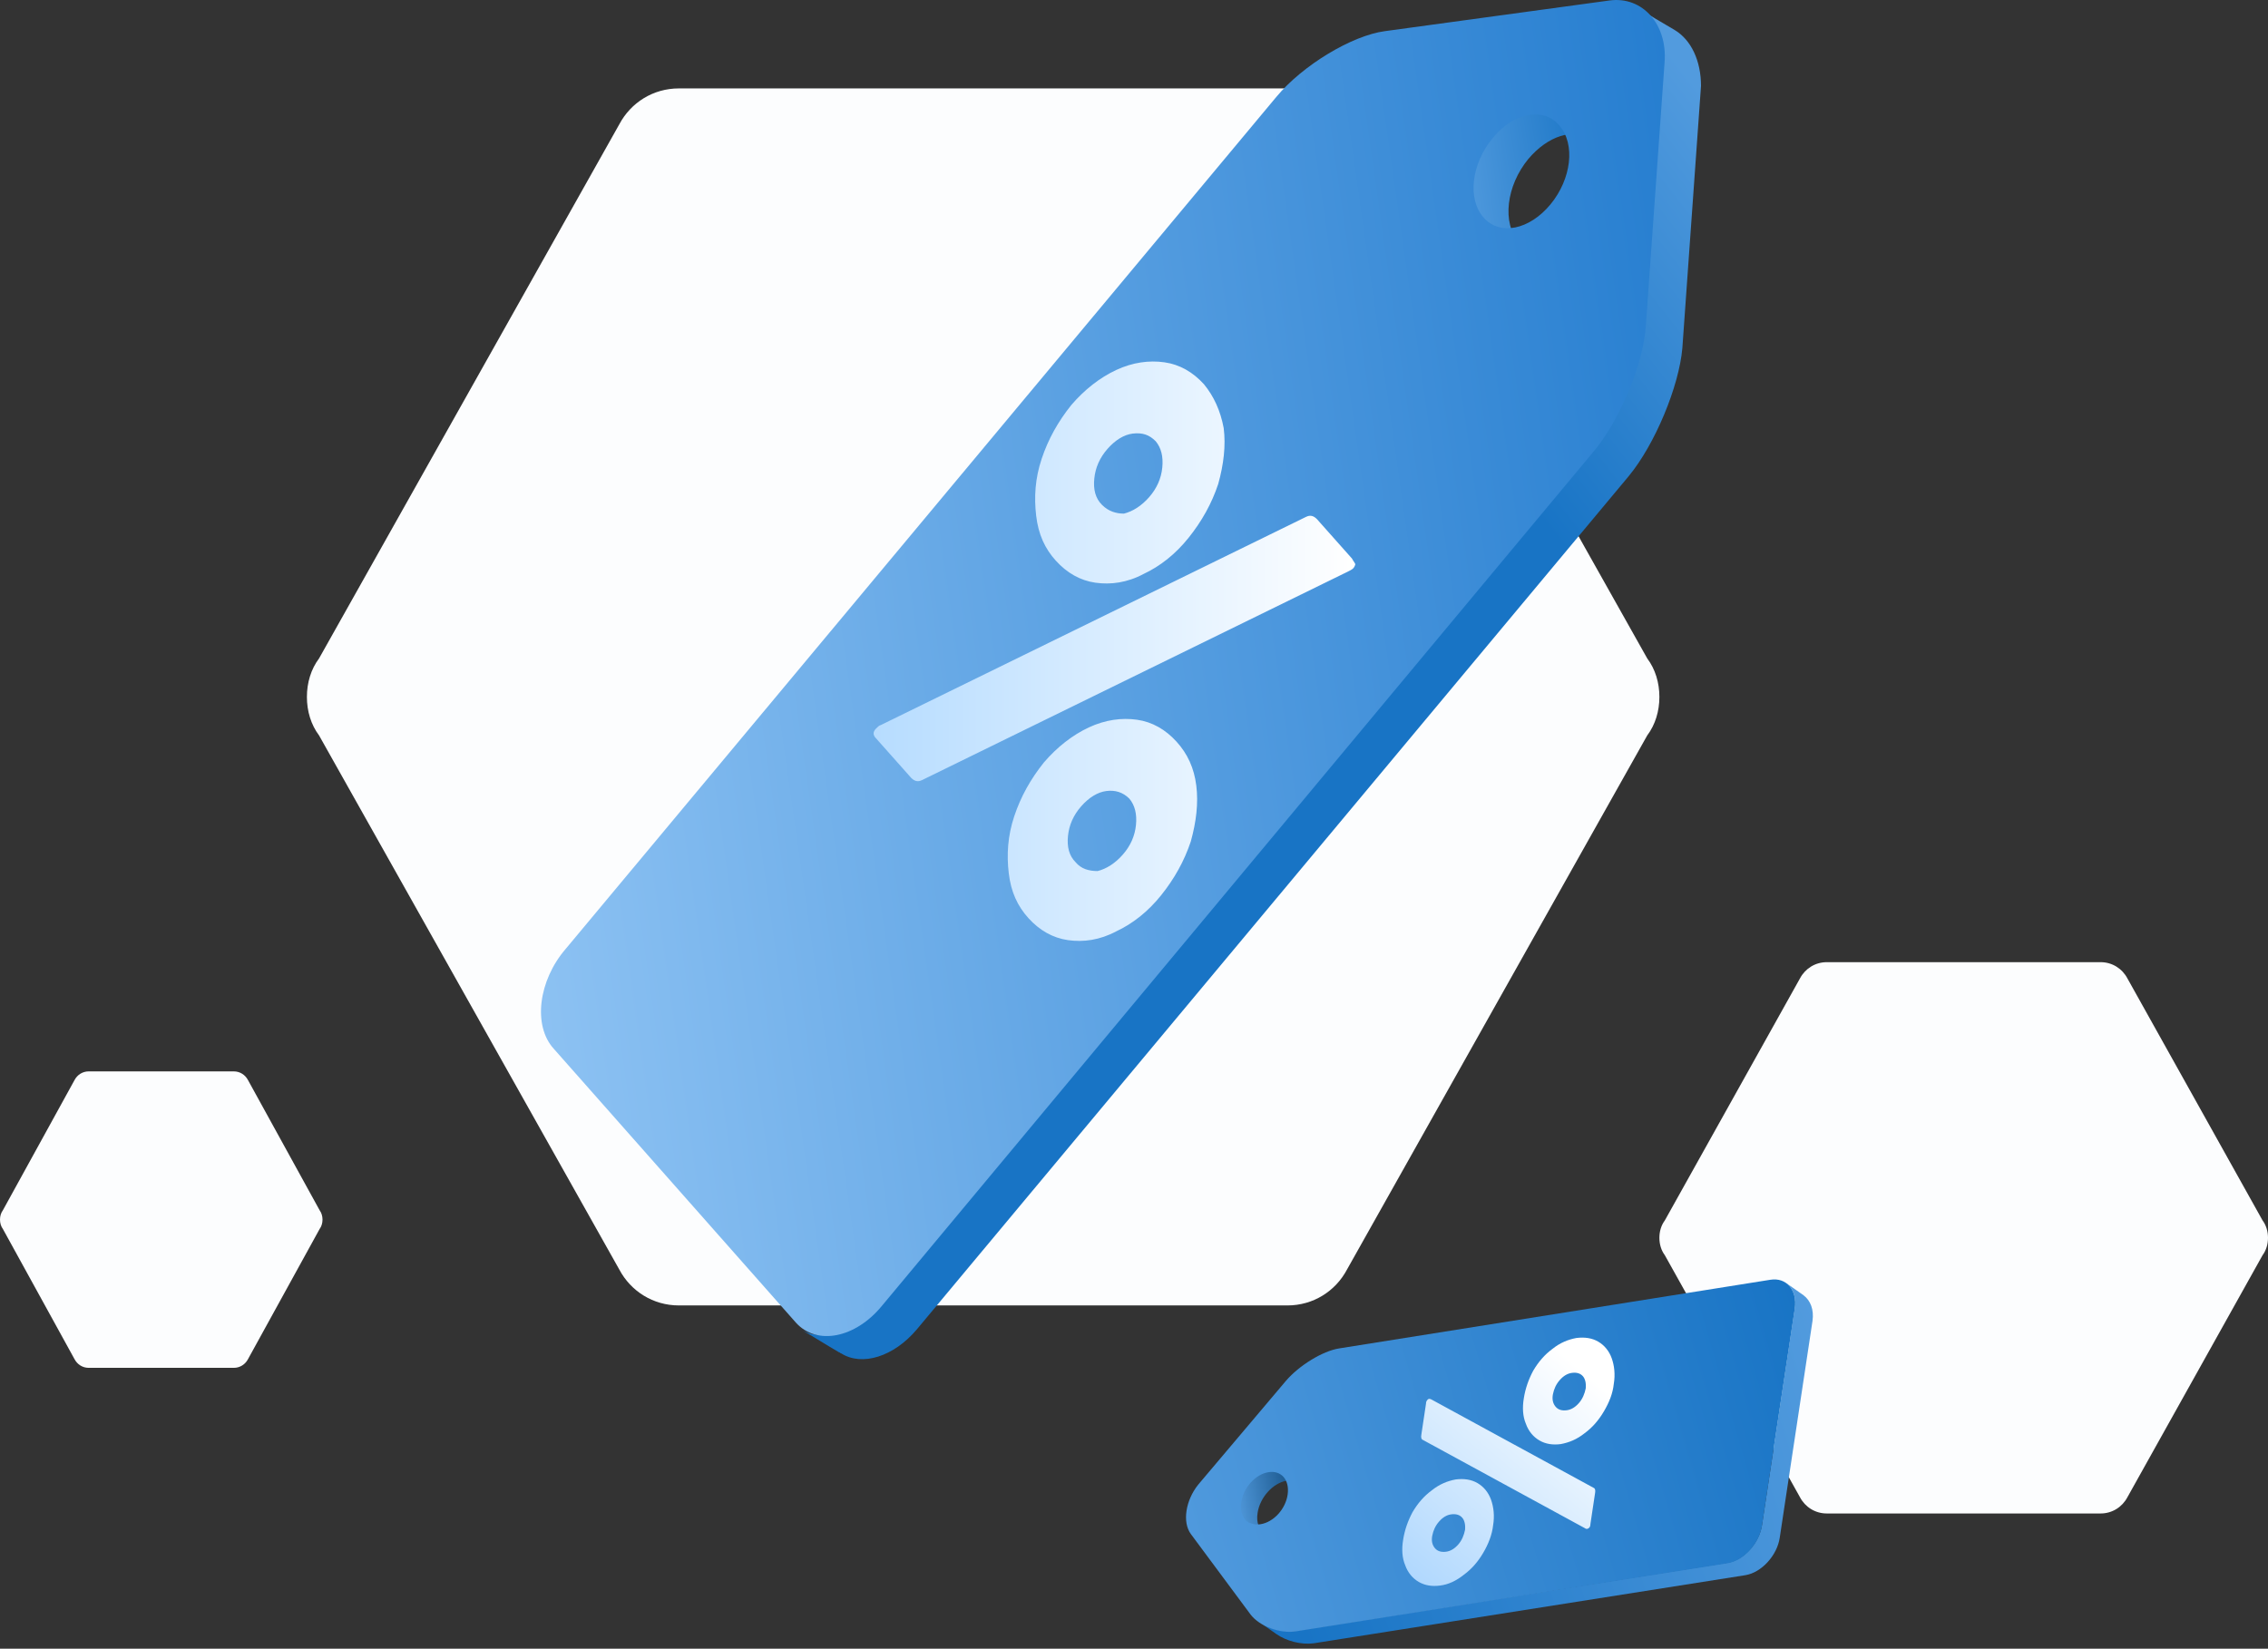
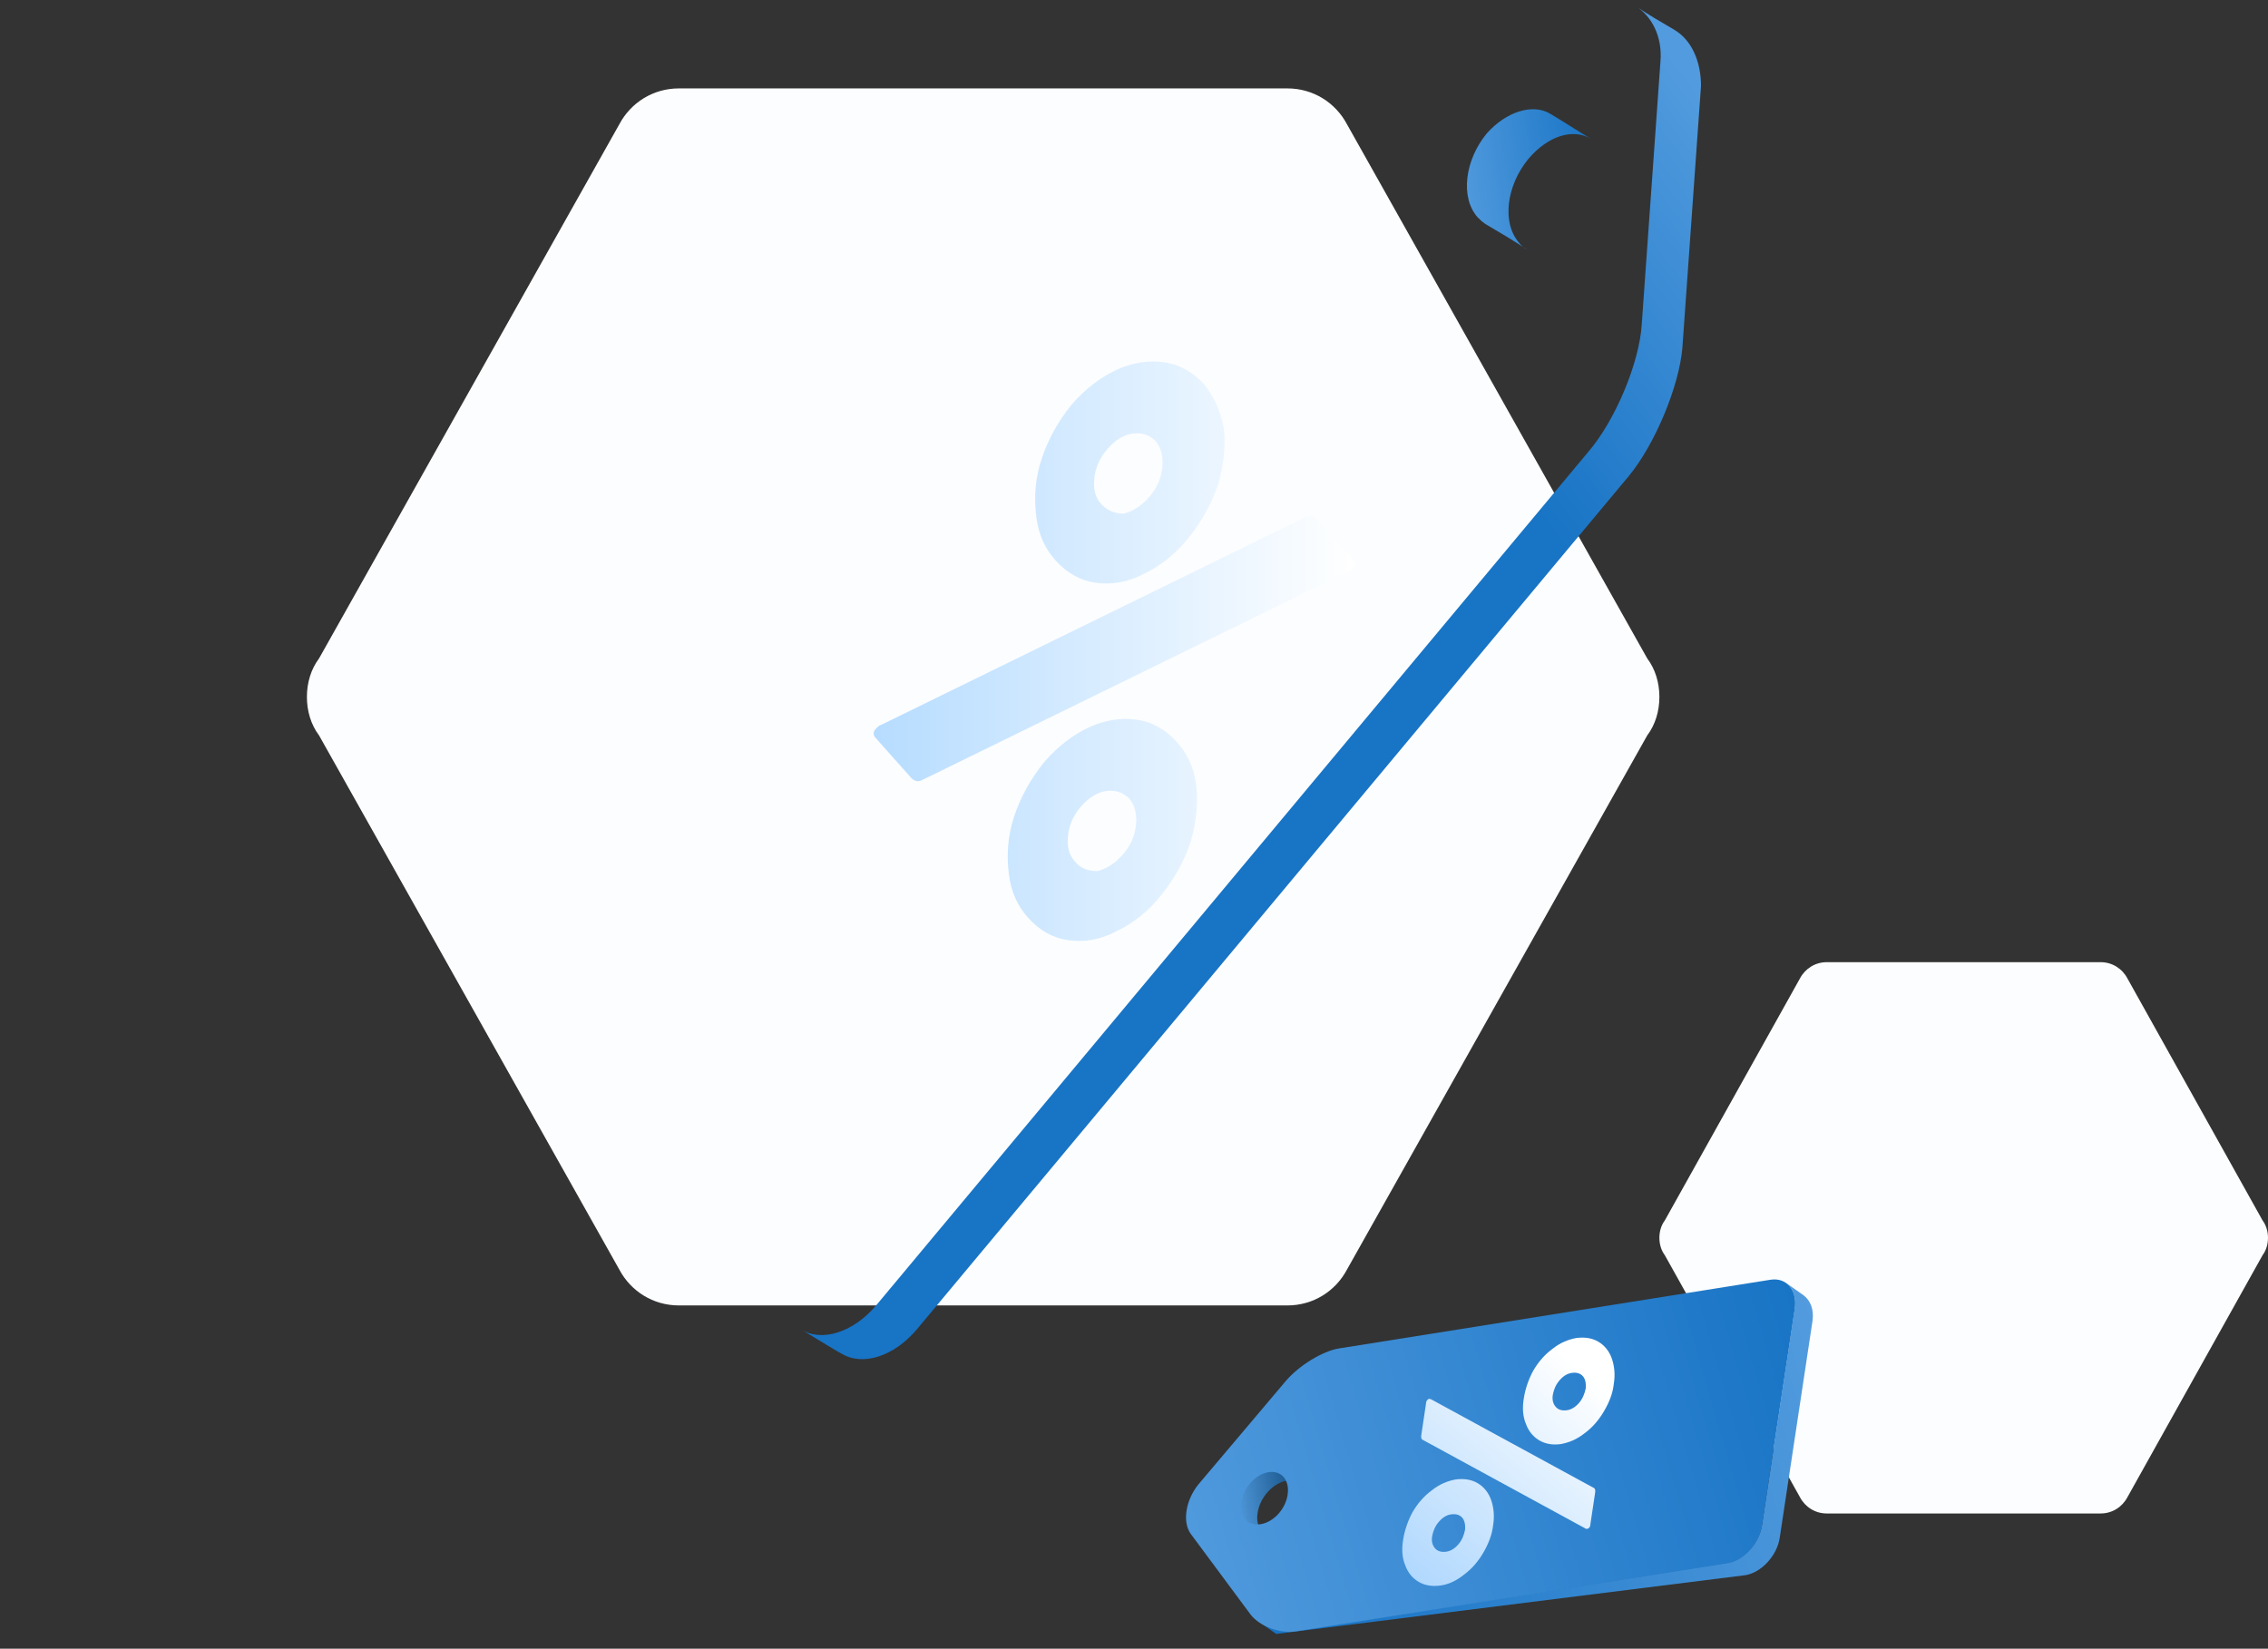
<svg xmlns="http://www.w3.org/2000/svg" width="436" height="317" viewBox="0 0 436 317" fill="none">
  <rect x="0" y="0" width="436" height="317" fill="#333333" stroke="none" />
  <path d="M247.5 17C252.44 17 256.73 19.73 258.94 23.89L316.66 126.59C318.22 128.67 319 131.27 319 134C319 136.73 318.22 139.33 316.66 141.41L258.94 244.11C256.73 248.27 252.44 251 247.5 251L130.5 251C125.56 251 121.27 248.27 119.06 244.11L61.34 141.41C59.78 139.33 59 136.73 59 134C59 131.27 59.78 128.67 61.34 126.59L119.06 23.89C121.27 19.73 125.56 17 130.5 17L247.5 17Z" fill="#FCFDFE" />
  <path d="M403.825 185C406.048 185 407.978 186.237 408.973 188.121L434.947 234.643C435.649 235.586 436 236.763 436 238C436 239.237 435.649 240.414 434.947 241.357L408.973 287.879C407.978 289.763 406.048 291 403.825 291L351.175 291C348.952 291 347.021 289.763 346.027 287.879L320.053 241.357C319.351 240.414 319 239.237 319 238C319 236.763 319.351 235.586 320.053 234.643L346.027 188.121C347.022 186.237 348.952 185 351.175 185L403.825 185Z" fill="#FCFDFE" />
-   <path d="M44.95 206C46.128 206 47.151 206.665 47.678 207.678L61.442 232.695C61.814 233.202 62 233.835 62 234.5C62 235.165 61.814 235.798 61.442 236.305L47.678 261.322C47.151 262.335 46.128 263 44.95 263L17.05 263C15.872 263 14.849 262.335 14.322 261.322L0.558 236.305C0.186 235.798 1.21671e-06 235.165 1.24577e-06 234.5C1.27484e-06 233.835 0.186 233.202 0.558 232.695L14.322 207.678C14.849 206.665 15.872 206 17.05 206L44.95 206Z" fill="#FCFDFE" />
  <path d="M246.317 282.626C247.508 283.494 248.808 284.363 250 285.231C249.35 284.797 248.375 284.58 247.4 284.688C244.692 285.122 242.2 287.945 241.767 290.875C241.442 292.721 242.092 294.24 243.175 295L239.492 292.395C238.409 291.635 237.759 290.115 238.084 288.27C238.517 285.231 241.117 282.517 243.717 282.083C244.692 281.866 245.559 282.083 246.317 282.626Z" fill="url(#paint0_linear_35_90)" />
-   <path d="M346.737 249.064C345.637 248.264 344.437 247.464 343.337 246.664C344.637 247.564 345.337 249.364 345.037 251.464L338.737 293.164C338.237 296.664 335.237 299.964 332.137 300.464L249.137 313.564C246.737 313.964 243.938 313.164 241.938 311.764C243.038 312.564 244.237 313.364 245.337 314.164C247.337 315.564 250.137 316.264 252.537 315.964L335.537 302.864C338.637 302.364 341.637 299.064 342.137 295.664L348.438 253.964C348.738 251.764 348.037 250.064 346.737 249.064Z" fill="url(#paint1_linear_35_90)" />
+   <path d="M346.737 249.064C345.637 248.264 344.437 247.464 343.337 246.664C344.637 247.564 345.337 249.364 345.037 251.464L338.737 293.164C338.237 296.664 335.237 299.964 332.137 300.464L249.137 313.564C246.737 313.964 243.938 313.164 241.938 311.764C243.038 312.564 244.237 313.364 245.337 314.164L335.537 302.864C338.637 302.364 341.637 299.064 342.137 295.664L348.438 253.964C348.738 251.764 348.037 250.064 346.737 249.064Z" fill="url(#paint1_linear_35_90)" />
  <path d="M340.337 246.064C343.437 245.564 345.537 248.064 345.037 251.564L338.737 293.264C338.237 296.764 335.237 300.064 332.137 300.564L249.137 313.664C246.037 314.164 242.137 312.664 240.437 310.464L228.937 294.964C227.237 292.664 227.937 288.464 230.337 285.464L247.237 265.464C249.737 262.564 254.237 259.764 257.437 259.264L340.337 246.064ZM242.337 293.064C244.837 292.664 247.137 290.164 247.537 287.364C247.937 284.564 246.337 282.664 243.837 283.064C241.337 283.464 239.037 286.064 238.637 288.764C238.137 291.564 239.837 293.464 242.337 293.064Z" fill="url(#paint2_linear_35_90)" />
  <path d="M304.838 266.961C304.638 267.961 304.238 268.961 303.538 269.761C302.838 270.561 302.038 271.061 301.138 271.161C300.238 271.261 299.538 271.061 299.038 270.461C298.538 269.861 298.338 269.061 298.538 268.061C298.738 267.061 299.138 266.161 299.838 265.361C300.538 264.561 301.338 264.061 302.238 263.961C303.138 263.861 303.838 264.061 304.338 264.661C304.738 265.161 304.938 265.961 304.838 266.961ZM292.938 268.861C292.638 270.661 292.738 272.361 293.338 273.761C293.838 275.161 294.738 276.261 295.938 276.961C297.138 277.661 298.538 277.861 300.038 277.661C301.638 277.361 303.138 276.761 304.638 275.561C306.138 274.461 307.338 273.061 308.338 271.361C309.338 269.661 310.038 267.961 310.238 266.061C310.538 264.261 310.338 262.561 309.838 261.161C309.338 259.761 308.438 258.661 307.238 257.961C306.038 257.261 304.638 257.061 303.038 257.261C301.438 257.561 299.938 258.161 298.438 259.361C296.938 260.461 295.738 261.861 294.738 263.561C293.838 265.261 293.238 266.961 292.938 268.861ZM274.138 269.861L273.238 275.861C273.138 276.361 273.238 276.761 273.538 276.861L304.738 293.861C304.838 293.961 304.938 293.961 305.138 293.961C305.438 293.861 305.738 293.661 305.738 293.061L306.638 287.061C306.738 286.561 306.638 286.161 306.338 286.061L275.138 269.061C274.938 268.961 274.838 268.961 274.738 268.961C274.638 268.961 274.438 269.061 274.338 269.261C274.238 269.361 274.138 269.561 274.138 269.861ZM281.638 294.161C281.438 295.161 281.038 296.161 280.338 296.961C279.638 297.761 278.838 298.261 277.938 298.361C277.038 298.461 276.338 298.261 275.838 297.661C275.338 297.061 275.138 296.261 275.338 295.261C275.538 294.261 275.938 293.361 276.638 292.561C277.338 291.761 278.138 291.261 279.038 291.161C279.938 291.061 280.638 291.261 281.138 291.861C281.538 292.361 281.738 293.161 281.638 294.161ZM269.738 296.061C269.438 297.861 269.538 299.561 270.138 300.961C270.638 302.361 271.538 303.461 272.738 304.161C273.938 304.861 275.338 305.061 276.838 304.861C278.438 304.661 279.938 303.961 281.438 302.761C282.938 301.661 284.138 300.261 285.138 298.561C286.138 296.861 286.838 295.061 287.038 293.261C287.338 291.461 287.138 289.761 286.638 288.361C286.138 286.961 285.238 285.861 284.038 285.161C282.838 284.461 281.438 284.261 279.838 284.461C278.238 284.761 276.738 285.361 275.238 286.561C273.738 287.661 272.538 289.061 271.538 290.761C270.638 292.461 270.038 294.161 269.738 296.061Z" fill="url(#paint3_linear_35_90)" />
  <path d="M298.011 21.869C294.682 19.859 289.578 21.422 285.805 25.666C281.588 30.803 280.7 37.95 284.029 41.746C284.473 42.193 284.917 42.64 285.583 43.087C288.246 44.65 290.909 46.213 293.572 48C293.128 47.777 292.463 47.33 292.019 46.66C288.69 42.863 289.578 35.716 293.794 30.579C297.567 26.113 302.449 24.549 306 26.782C303.337 25.219 300.674 23.432 298.011 21.869Z" fill="url(#paint4_linear_35_90)" />
  <path d="M321.942 5.771C319.412 4.295 316.882 2.819 314.352 1.133C317.514 3.03 319.623 7.036 319.201 11.884L315.617 62.269C315.195 69.648 310.558 80.821 305.287 86.935L168.468 250.949C164.041 256.219 157.927 258.116 153.922 255.587C156.452 257.062 158.771 258.538 161.3 260.014C161.511 260.014 161.511 260.225 161.722 260.225C165.728 262.754 171.841 260.857 176.268 255.587L313.087 91.573C318.147 85.459 322.785 74.286 323.417 66.907L327.001 16.522C327.001 11.674 325.104 7.668 321.942 5.771Z" fill="url(#paint5_linear_35_90)" />
-   <path d="M169.467 251.166C164.407 257.28 157.029 258.756 153.023 254.329L106.433 201.625C102.428 197.198 103.482 188.554 108.752 182.441L245.36 18.637C250.42 12.524 259.907 6.832 266.231 5.989L309.448 0.086C315.773 -0.758 320.622 4.724 319.989 12.102L316.405 62.487C315.984 69.865 311.346 81.039 306.075 87.152L169.467 251.166ZM286.891 26.648C282.886 31.497 282.042 38.243 285.205 41.827C288.367 45.411 294.059 44.146 298.064 39.297C302.07 34.449 302.913 27.703 299.751 24.119C296.799 20.535 290.897 21.589 286.891 26.648Z" fill="url(#paint6_linear_35_90)" />
  <path d="M206.784 165.794C205.519 164.53 205.098 162.843 205.308 160.735C205.519 158.627 206.362 156.729 207.838 155.043C209.314 153.356 211 152.302 212.687 152.091C214.373 151.881 215.849 152.302 217.114 153.567C218.168 154.832 218.59 156.519 218.379 158.627C218.168 160.735 217.325 162.632 215.849 164.319C214.373 166.005 212.687 167.059 211 167.481C209.314 167.481 207.838 167.059 206.784 165.794ZM226.179 142.605C224.071 140.286 221.541 138.81 218.59 138.388C215.638 137.967 212.476 138.389 209.314 139.864C206.152 141.34 203.2 143.659 200.67 146.61C198.141 149.773 196.243 153.146 194.978 156.94C193.714 160.735 193.503 164.319 193.924 167.903C194.346 171.486 195.611 174.227 197.719 176.546C199.827 178.865 202.357 180.341 205.308 180.762C208.26 181.184 211.422 180.762 214.584 179.076C217.746 177.6 220.698 175.281 223.228 172.119C225.757 168.957 227.655 165.584 228.92 161.789C229.974 157.994 230.395 154.41 229.974 151.037C229.552 147.664 228.287 144.924 226.179 142.605ZM259.909 107.399L253.163 99.809C252.531 99.177 251.899 98.966 251.055 99.388L169.259 139.443C169.048 139.443 168.627 139.864 168.416 140.075C167.783 140.707 167.783 141.34 168.416 141.972L175.162 149.562C175.794 150.194 176.427 150.405 177.27 149.983L259.066 109.928C259.488 109.718 259.909 109.507 260.12 109.296C260.331 109.085 260.542 108.664 260.542 108.453C260.331 108.031 260.12 107.82 259.909 107.399ZM211.844 97.069C210.579 95.804 210.157 94.117 210.368 92.009C210.579 89.901 211.422 88.004 212.898 86.317C214.373 84.631 216.06 83.577 217.746 83.366C219.644 83.155 220.909 83.577 222.174 84.841C223.228 86.106 223.649 87.793 223.438 89.901C223.228 92.009 222.384 93.906 220.909 95.593C219.433 97.28 217.746 98.334 216.06 98.755C214.584 98.755 213.109 98.334 211.844 97.069ZM231.449 73.879C229.341 71.56 226.812 70.084 223.86 69.663C220.909 69.241 217.746 69.663 214.584 71.138C211.422 72.614 208.471 74.933 205.941 77.885C203.411 81.047 201.514 84.42 200.249 88.215C198.984 92.009 198.773 95.593 199.195 99.177C199.616 102.761 200.881 105.501 202.989 107.82C205.098 110.139 207.627 111.615 210.579 112.037C213.53 112.458 216.692 112.037 219.855 110.35C223.017 108.874 225.968 106.555 228.498 103.393C231.028 100.231 232.925 96.858 234.19 93.063C235.244 89.269 235.666 85.685 235.244 82.312C234.612 78.939 233.347 76.198 231.449 73.879Z" fill="url(#paint7_linear_35_90)" />
  <defs>
    <linearGradient id="paint0_linear_35_90" x1="250" y1="282.477" x2="236.376" y2="284.606" gradientUnits="userSpaceOnUse">
      <stop stop-color="#104B7E" />
      <stop offset="1" stop-color="#529BDE" />
    </linearGradient>
    <linearGradient id="paint1_linear_35_90" x1="252.146" y1="318.961" x2="359.566" y2="284.35" gradientUnits="userSpaceOnUse">
      <stop stop-color="#1874C5" />
      <stop offset="1" stop-color="#529BDE" />
    </linearGradient>
    <linearGradient id="paint2_linear_35_90" x1="345.11" y1="248.487" x2="219.643" y2="285.2" gradientUnits="userSpaceOnUse">
      <stop stop-color="#1874C5" />
      <stop offset="1" stop-color="#529BDE" />
    </linearGradient>
    <linearGradient id="paint3_linear_35_90" x1="259.307" y1="317.487" x2="304.806" y2="263.987" gradientUnits="userSpaceOnUse">
      <stop stop-color="#94CAFD" />
      <stop offset="1" stop-color="white" />
    </linearGradient>
    <linearGradient id="paint4_linear_35_90" x1="306" y1="21.991" x2="278.704" y2="26.099" gradientUnits="userSpaceOnUse">
      <stop stop-color="#1874C5" />
      <stop offset="1" stop-color="#529BDE" />
    </linearGradient>
    <linearGradient id="paint5_linear_35_90" x1="320.141" y1="130.702" x2="379.248" y2="84.735" gradientUnits="userSpaceOnUse">
      <stop stop-color="#1874C5" />
      <stop offset="1" stop-color="#529BDE" />
    </linearGradient>
    <linearGradient id="paint6_linear_35_90" x1="320.045" y1="9.427" x2="73.758" y2="44.495" gradientUnits="userSpaceOnUse">
      <stop stop-color="#267ED0" />
      <stop offset="1" stop-color="#90C4F4" />
    </linearGradient>
    <linearGradient id="paint7_linear_35_90" x1="167.953" y1="125.241" x2="260.261" y2="125.241" gradientUnits="userSpaceOnUse">
      <stop stop-color="#B6DCFF" />
      <stop offset="1" stop-color="white" />
    </linearGradient>
  </defs>
</svg>